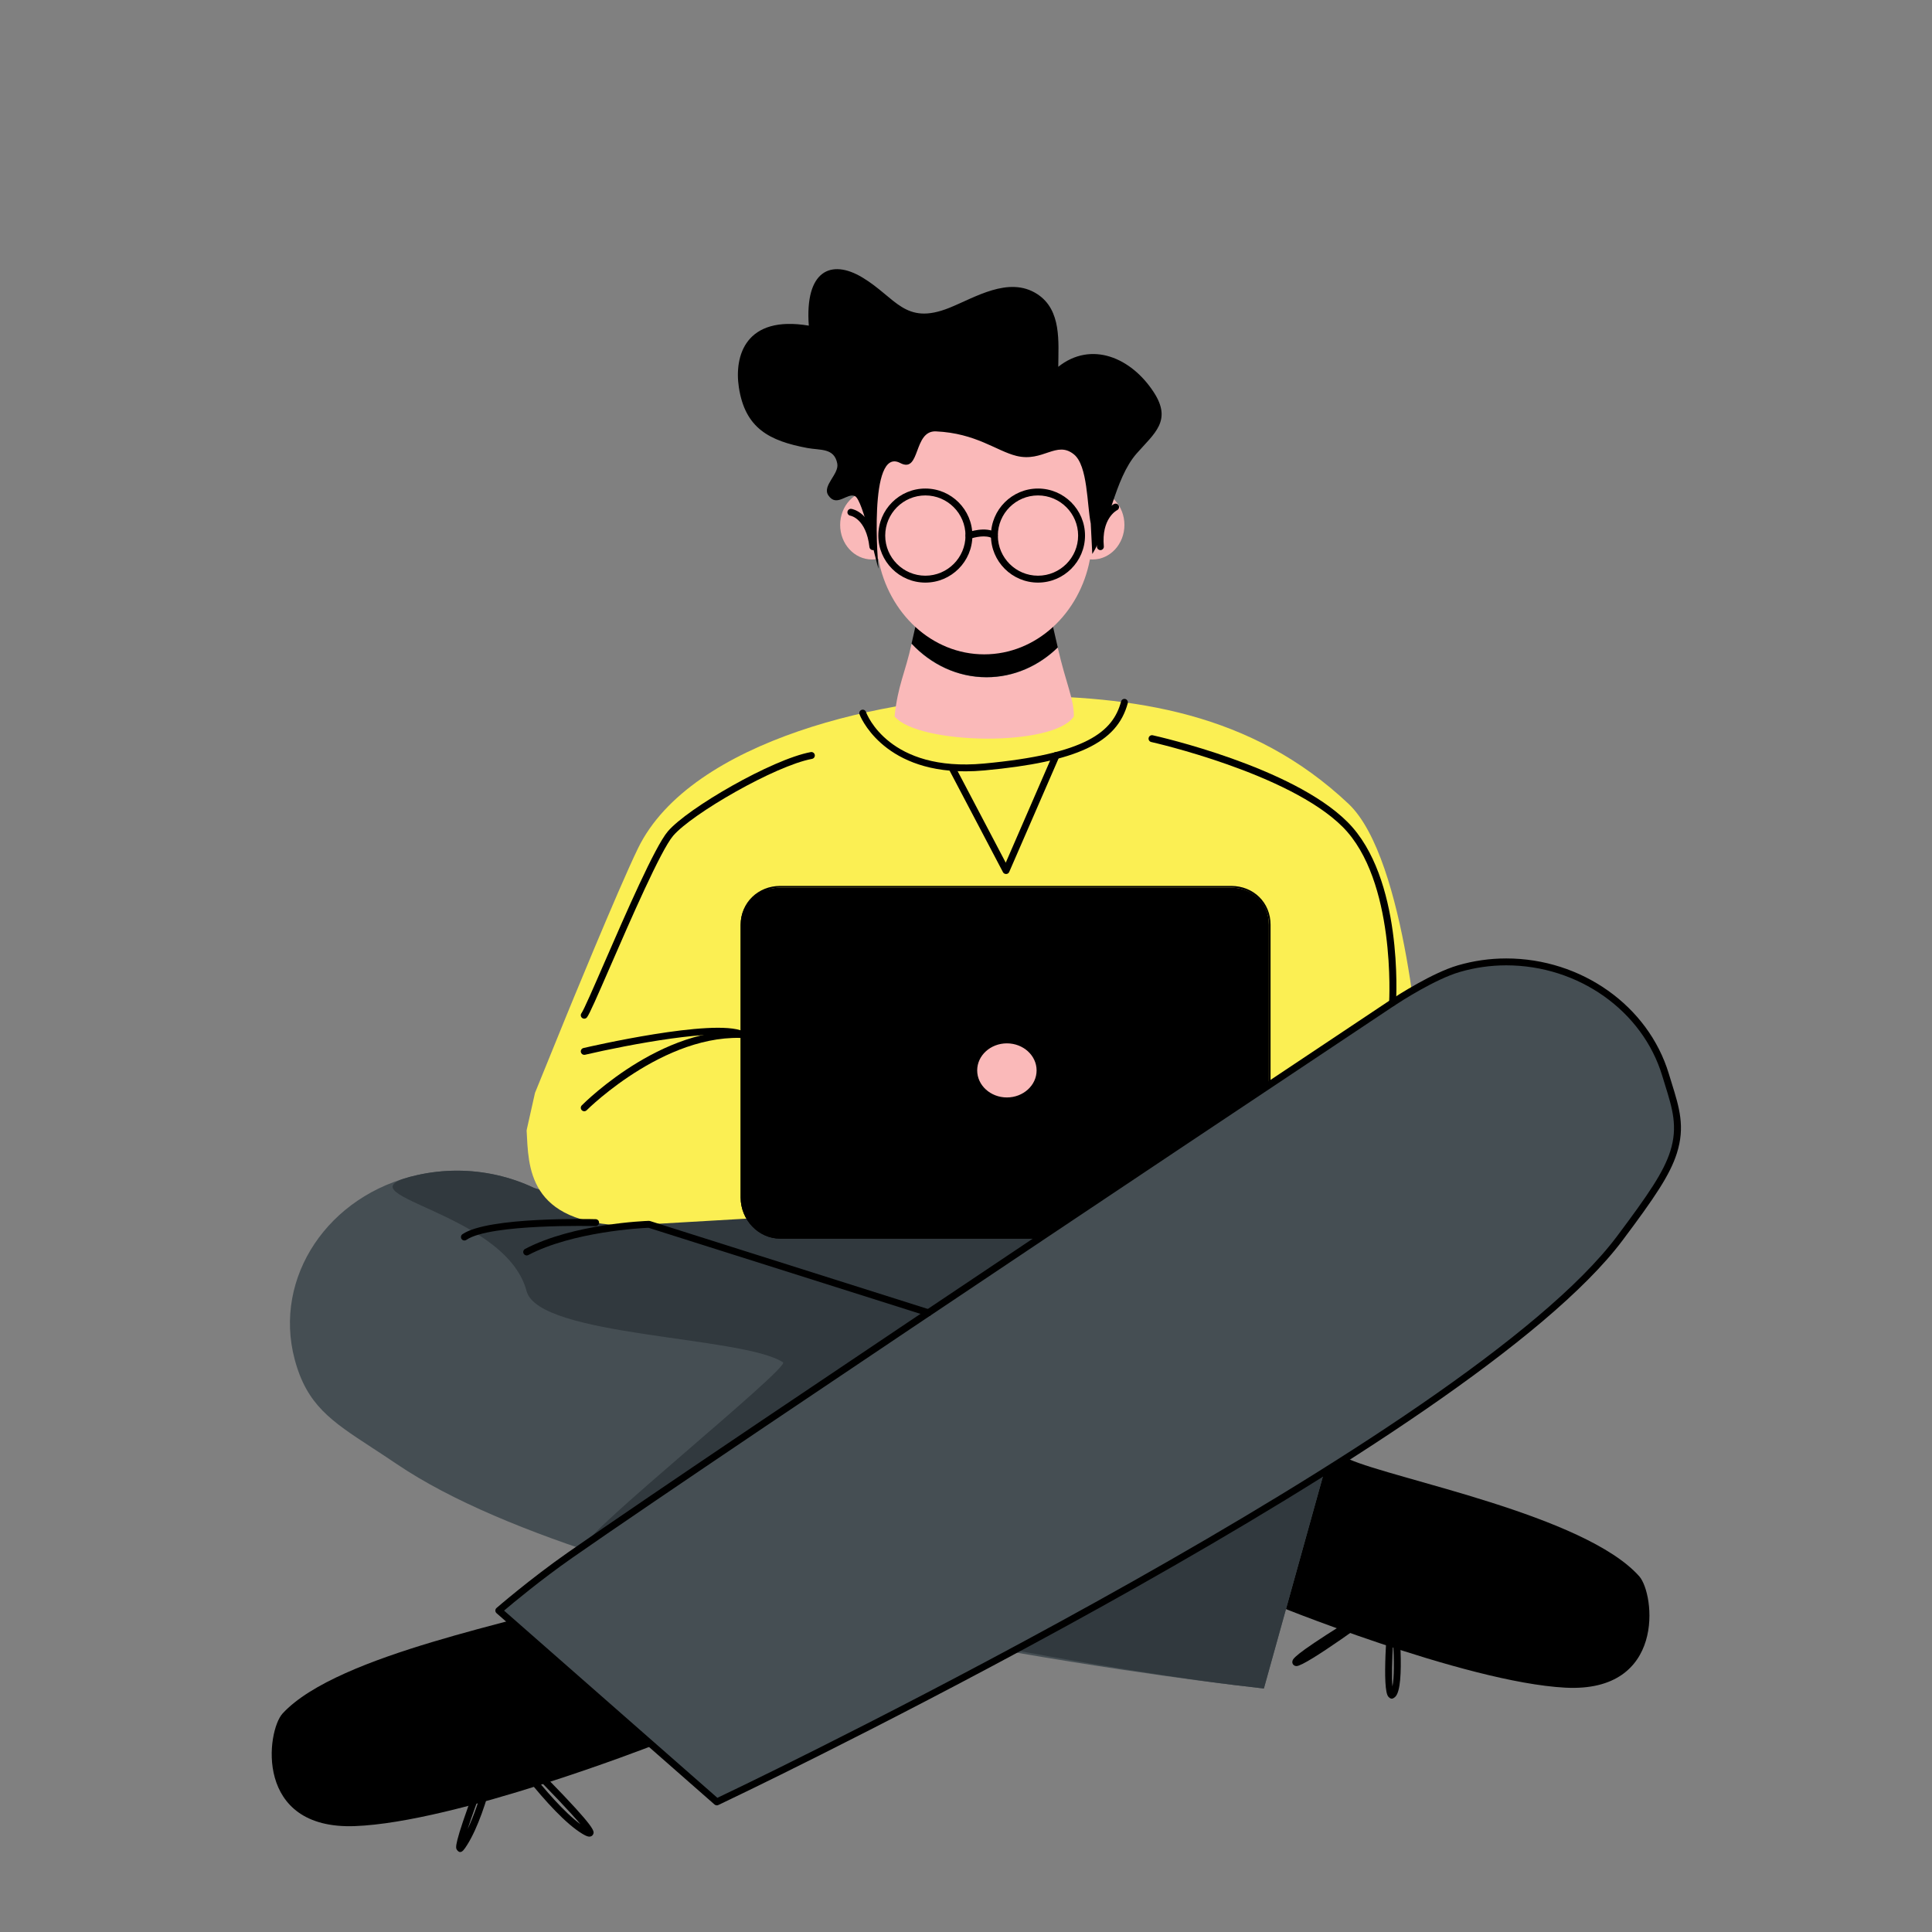
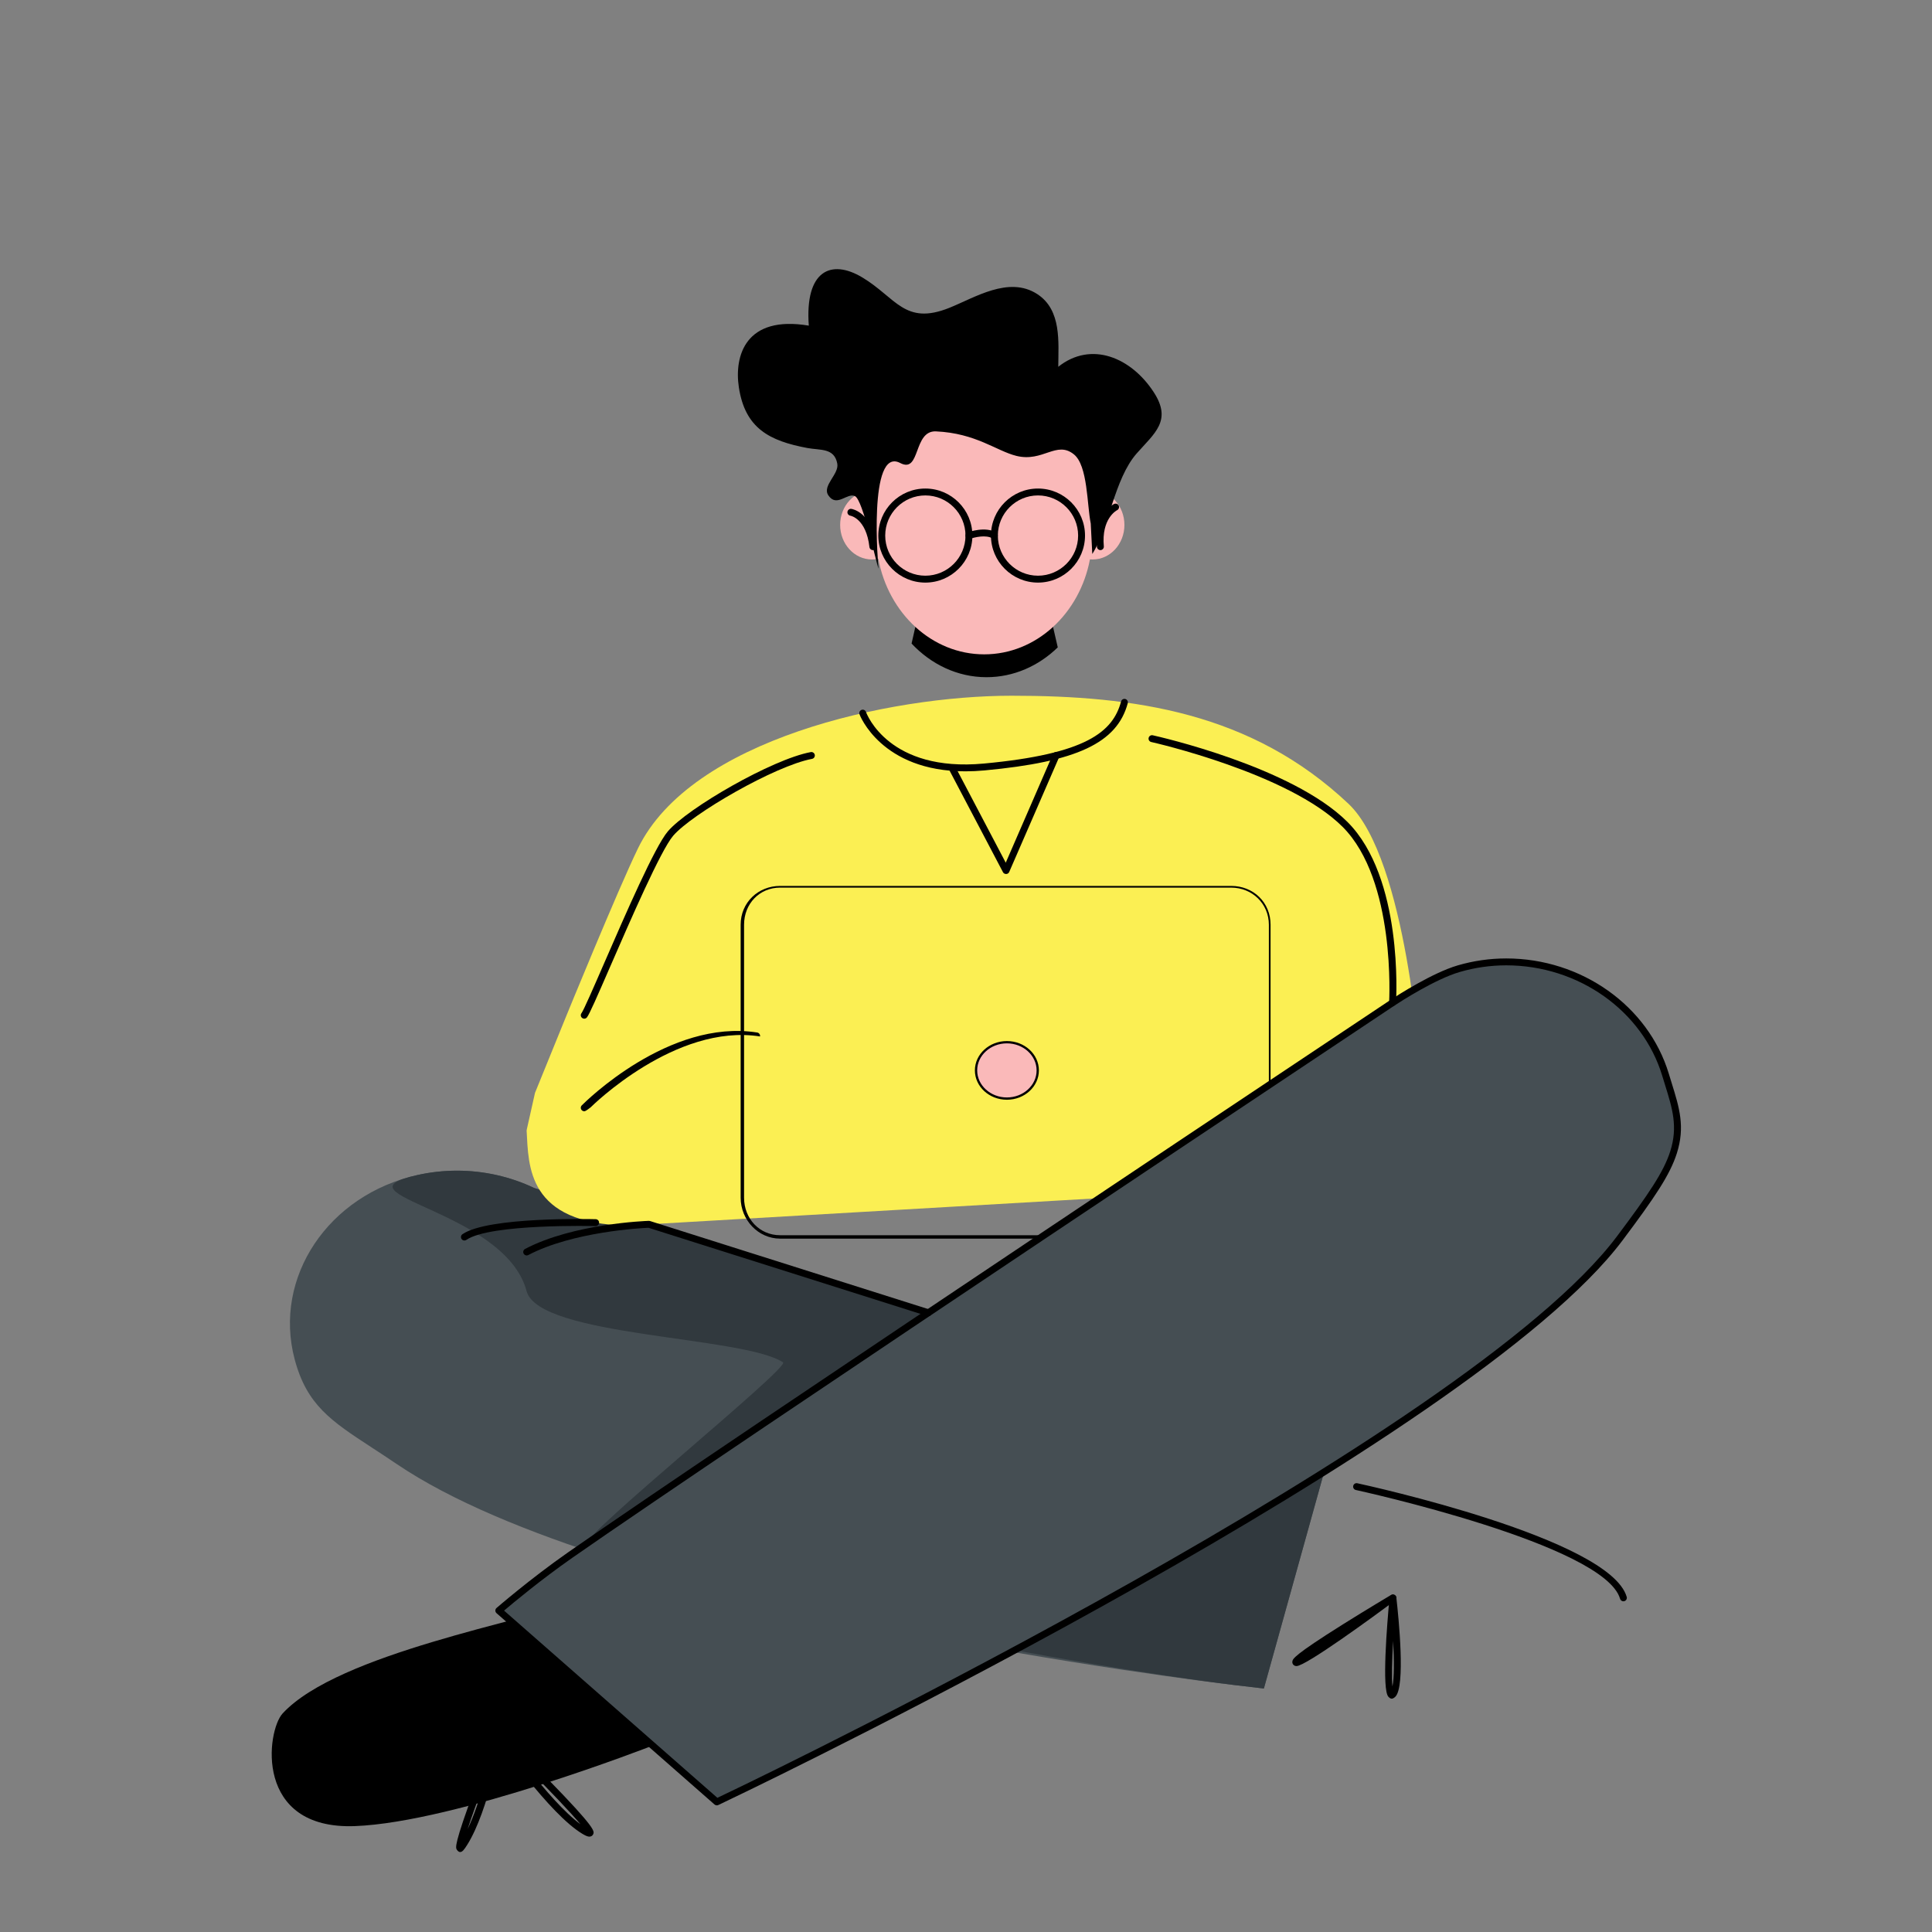
<svg xmlns="http://www.w3.org/2000/svg" viewBox="0 0 1133.858 1133.858">
  <rect x="0" y="0" width="1133.858" height="1133.858" fill="#808080" stroke="none" />
-   <path fill="#000000" d="M744.988,940.532c0,0,114.42,46.789,173.616,49.929c59.194,3.141,52.651-55.046,43.409-65.405 c-32.052-35.925-143.888-56.899-170.34-68.692c-26.448-11.792-47.667,29.478-48.786,36.729 C741.767,900.343,744.988,940.532,744.988,940.532z" />
  <path fill="#000000" d="M382.604,1024.621c0,0-115.169,44.914-174.407,47.089c-59.237,2.173-51.747-55.899-42.336-66.107 c32.635-35.399,144.799-54.543,171.437-65.903s47.183,30.253,48.181,37.521C386.479,984.49,382.604,1024.621,382.604,1024.621z" />
-   <rect width="434" height="120" x="361.676" y="658.929" fill="#31393e" />
  <path fill="#454E53" d="M723.361,988.789c-14.791-1.746-363.664-43.75-490.389-129.482c-5.453-3.688-10.413-6.928-14.79-9.786 c-23.792-15.536-38.151-24.915-45.275-51.864c-12.687-48.004,19.734-96.495,72.273-108.093c7.56-1.669,15.32-2.515,23.067-2.515 c15.683,0,31.28,3.504,45.227,10.148l468.743,148.358l-40.47,145.405L723.361,988.789z" />
  <path fill="#31393e" d="M723.361,988.789c-14.791-1.746-217.039-27.787-377.641-83.838 c-6.215-2.168,118.202-102.566,113.826-105.425c-23.792-15.537-143.39-14.871-150.512-41.821 c-12.688-48.007-116.393-56.543-63.854-68.141c7.56-1.669,15.32-2.515,23.067-2.515c15.683,0,31.28,3.504,45.227,10.148 l468.743,148.358l-40.47,145.405L723.361,988.789z" />
  <path fill="#FBEF53" d="M837.676,656.543v0.013c-4,17.713-18.585,32.349-39.268,37.745l-430.328,24.958 c-58.838-1.081-57.825-34.913-59.018-55.742l0.148-0.857l4.77-21.264l18.153-44.625c0,0,30.459-74.546,42.283-98.874 c31.087-63.957,147.252-89.588,219.245-89.588s140.721,9.689,197.726,63.405c34.36,32.376,42.289,156.229,42.289,156.229v0.027 L837.676,656.543z" />
-   <path fill="#000000" d="M744.676,702.888c0,12.765-9.628,24.041-22.136,24.041H457.836c-12.509,0-23.16-11.276-23.16-24.041 v-160.17c0-12.765,10.651-21.789,23.16-21.789h264.704c12.508,0,22.136,9.024,22.136,21.789V702.888z" />
  <path fill="#000000" d="M722.541,726.929H457.836c-12.803,0-23.16-10.923-23.16-24.041v-160.17 c0-13.118,10.357-22.789,23.16-22.789h264.704c13.069,0,23.136,9.671,23.136,22.789v160.17 C745.676,716.006,735.609,726.929,722.541,726.929z M457.836,520.929c-12.059,0-21.16,9.416-21.16,21.789v160.17 c0,12.375,9.102,22.041,21.16,22.041h264.704c12.325,0,22.136-9.666,22.136-22.041v-160.17c0-12.374-9.811-21.789-22.136-21.789 H457.836z" />
  <ellipse cx="590.927" cy="628.199" fill="#FAB9B9" rx="18.107" ry="16.548" />
  <path fill="#000000" d="M590.927,645.422c-10.356,0-18.783-7.727-18.783-17.223s8.426-17.222,18.783-17.222 c10.356,0,18.782,7.725,18.782,17.222S601.283,645.422,590.927,645.422z M590.927,612.327c-9.613,0-17.433,7.121-17.433,15.873 c0,8.753,7.82,15.874,17.433,15.874c9.614,0,17.434-7.12,17.434-15.874C608.36,619.447,600.541,612.327,590.927,612.327z" />
  <path fill="#454E53" d="M292.738,945.22c0,0,19.356-16.822,41.911-32.585c11.087-7.745,27.266-18.851,48.089-33.011 c35.971-24.459,86.808-58.721,151.104-101.839c105.097-70.476,222.686-148.868,283.426-189.325 c4.008-2.635,24.244-15.681,38.814-19.947c9.058-2.65,18.448-3.995,27.913-3.995c43.247,0,81.688,27.25,93.482,66.267 c0.598,1.976,1.17,3.82,1.712,5.56c4.331,13.941,7.755,24.953,2.989,39.917c-3.969,12.47-12.93,25.635-31.516,50.431 c-88.002,117.413-499.335,316.084-516.802,324.485l-13.179,6.336L292.738,945.22z" />
  <path fill="#000000" d="M420.682,1059.536c-0.48,0-0.958-0.173-1.334-0.502L291.404,946.741c-0.438-0.386-0.69-0.941-0.69-1.525 c0.001-0.585,0.256-1.14,0.696-1.522c0.195-0.17,19.697-17.075,42.08-32.717c11.097-7.754,27.283-18.865,48.111-33.026 c36.041-24.507,86.884-58.774,151.115-101.846c105.186-70.539,222.726-148.898,283.43-189.329 c3.979-2.617,24.53-15.862,39.367-20.206c9.246-2.706,18.828-4.076,28.481-4.076c44.133,0,83.37,27.84,95.418,67.703 c0.596,1.971,1.169,3.813,1.707,5.544c4.44,14.287,7.944,25.565,2.986,41.134c-4.058,12.749-13.1,26.045-31.825,51.028 c-88.263,117.762-500.058,316.686-517.543,325.096l-13.181,6.337C421.279,1059.47,420.979,1059.536,420.682,1059.536z M295.827,945.239l125.185,109.87l11.972-5.756c17.45-8.394,428.384-206.896,516.059-323.876 c18.443-24.606,27.327-37.638,31.207-49.832c4.572-14.354,1.234-25.097-2.99-38.695c-0.545-1.748-1.12-3.6-1.719-5.582 c-11.538-38.17-49.184-64.83-91.545-64.83c-9.268,0-18.468,1.318-27.344,3.914c-14.284,4.183-34.387,17.141-38.272,19.698 c-60.689,40.422-178.225,118.78-283.408,189.315c-64.224,43.066-115.06,77.327-151.094,101.831 c-20.813,14.151-36.985,25.252-48.069,32.997C317.472,927.107,301.093,940.769,295.827,945.239z" />
-   <path fill="#FAB9B9" d="M630.226,420.45c-11.751,18.105-91.519,16.674-105.226,0c1.971-18.509,6.179-25.267,9.985-42.562 c11.397,12.155,26.898,19.628,43.978,19.628c16.024,0,30.664-6.569,41.819-17.429C625.477,400.822,630.414,410.426,630.226,420.45 z" />
  <path fill="#000000" d="M620.782,379.924c-11.156,10.86-25.795,17.511-41.819,17.511c-17.079,0-32.58-7.596-43.978-19.75 c4.005-18.212,7.553-31.756,7.553-31.756h70.149C612.688,345.929,616.627,361.552,620.782,379.924z" />
  <path fill="#FAB9B9" d="M659.904,308.077c0,11.197-8.351,20.276-18.657,20.276c-0.541,0-1.066-0.027-1.578-0.082 c-6.017,31.851-31.514,55.756-62.056,55.756c-30.65,0-56.213-24.081-62.122-56.093c-1.214,0.285-2.468,0.418-3.75,0.418 c-10.309,0-18.671-9.079-18.671-20.276s8.362-20.276,18.671-20.276c0.876,0,1.754,0.067,2.603,0.202 c2.131-54.459,29.639-63.229,63.27-63.229c33.591,0,61.085,8.756,63.255,63.041c0.123-0.014,0.257-0.014,0.379-0.014 C651.553,287.801,659.904,296.88,659.904,308.077z" />
  <path fill="#000000" d="M641.049,325.12c9.833-15.374,12.815-43.932,26.052-59.004c10.382-11.818,20.878-19.147,10.096-35.81 c-13.292-20.543-36.796-30.398-56.115-15.046c0.043-14.327,2.115-33.327-12.379-42.692c-16.693-10.784-36.596,2.11-51.63,8.125 c-26.127,10.456-31.208-5.975-50.931-17.831c-18.4-11.065-33.851-4.102-31.474,28.253c-37.321-6.295-43.79,17.942-41.064,36.084 c3.639,24.211,17.952,31.541,40.129,35.714c7.756,1.461,15.856-0.176,17.645,9.143c1.196,6.235-9.015,12.936-5.262,18.618 c4.927,7.46,11.27-1.904,15.745,0.556c4.683,2.604,11.96,37.819,13.746,42.518c-0.222-0.582-6.313-72.035,12.726-62.011 c12.047,6.342,7.483-19.181,20.983-18.567c23.504,1.067,35.464,11.497,47.216,14.39c15.601,3.839,23.485-9.165,33.726-0.899 c8.192,6.612,7.644,29.677,9.88,40.601" />
  <path fill="#000000" d="M544.828,772.443c-0.201,0-0.407-0.03-0.611-0.093l-163.63-51.792 c-4.113,0.176-44.322,2.241-70.546,16.006c-0.988,0.518-2.211,0.14-2.732-0.851c-0.52-0.99-0.139-2.213,0.851-2.733 c28.357-14.883,70.84-16.422,72.634-16.48c0.226-0.007,0.458,0.023,0.676,0.093l163.969,51.898 c1.066,0.337,1.656,1.475,1.319,2.54C546.484,771.893,545.687,772.443,544.828,772.443z" />
-   <path fill="#000000" d="M342.883,652.167c-0.515,0-1.031-0.197-1.425-0.588c-0.793-0.788-0.799-2.068-0.012-2.861 c2.07-2.083,51.236-50.913,102.93-42.752c1.103,0.174,1.858,1.21,1.681,2.314c-0.172,1.104-1.195,1.855-2.314,1.684 c-49.626-7.839-98.933,41.11-99.423,41.607C343.924,651.968,343.404,652.167,342.883,652.167z" />
-   <path fill="#000000" d="M342.882,619.071c-0.919,0-1.752-0.631-1.969-1.565c-0.253-1.088,0.422-2.175,1.512-2.429 c3.111-0.724,76.411-17.659,93.7-9.839c1.019,0.46,1.472,1.66,1.01,2.678c-0.46,1.019-1.661,1.469-2.676,1.009 c-12.841-5.809-65.217,4.063-91.116,10.094C343.188,619.054,343.034,619.071,342.882,619.071z" />
+   <path fill="#000000" d="M342.883,652.167c-0.515,0-1.031-0.197-1.425-0.588c-0.793-0.788-0.799-2.068-0.012-2.861 c2.07-2.083,51.236-50.913,102.93-42.752c1.103,0.174,1.858,1.21,1.681,2.314c-49.626-7.839-98.933,41.11-99.423,41.607C343.924,651.968,343.404,652.167,342.883,652.167z" />
  <path fill="#000000" d="M342.882,597.847c-0.422,0-0.848-0.132-1.212-0.406c-0.895-0.67-1.077-1.938-0.406-2.833 c1.297-1.728,7.164-15.21,13.375-29.483c12.535-28.806,29.703-68.259,37.292-77.186c11.602-13.649,61.177-42.335,83.888-46.545 c1.1-0.202,2.154,0.521,2.358,1.621c0.204,1.099-0.521,2.155-1.621,2.359c-21.601,4.003-70.557,32.263-81.544,45.189 c-7.197,8.468-24.929,49.215-36.663,76.179c-8.06,18.522-12.337,28.283-13.847,30.295 C344.105,597.566,343.499,597.847,342.882,597.847z" />
  <path fill="#000000" d="M817.269,590.485c-0.043,0-0.084-0.003-0.127-0.005c-1.115-0.07-1.963-1.031-1.894-2.146 c0.044-0.714,4.082-71.698-27.269-103.05c-31.585-31.583-111.522-49.634-112.326-49.81c-1.091-0.244-1.778-1.324-1.537-2.416 c0.241-1.09,1.32-1.779,2.413-1.537c3.329,0.74,81.89,18.48,114.311,50.903c32.647,32.646,28.633,103.176,28.447,106.164 C819.22,589.659,818.33,590.485,817.269,590.485z" />
  <path fill="#000000" d="M566.534,452.683c-49.483,0-61.986-33.124-62.115-33.483c-0.377-1.052,0.169-2.211,1.221-2.587 c1.047-0.378,2.209,0.167,2.585,1.217l0,0c0.53,1.449,13.571,35.458,69.204,30.284c60.197-5.599,75.725-18.621,80.521-36.452 c0.291-1.078,1.396-1.719,2.478-1.429c1.079,0.292,1.72,1.401,1.43,2.479c-6.275,23.332-29.842,34.388-84.056,39.432 C573.85,452.511,570.094,452.683,566.534,452.683z" />
  <path fill="#000000" d="M512.27,322.85c-1.014,0-1.891-0.762-2.007-1.794c-1.915-16.806-11.11-18.396-11.203-18.41 c-1.105-0.168-1.863-1.201-1.695-2.305c0.168-1.105,1.211-1.862,2.305-1.696c0.503,0.076,12.354,2.105,14.614,21.953 c0.127,1.11-0.671,2.113-1.781,2.24C512.424,322.846,512.347,322.85,512.27,322.85z" />
  <path fill="#000000" d="M645.799,322.85c-1.033,0-1.916-0.79-2.012-1.84c-1.748-19.237,9.562-24.997,10.043-25.233 c1.008-0.489,2.218-0.075,2.707,0.93c0.489,1.001,0.078,2.206-0.917,2.701c-0.406,0.208-9.283,4.948-7.802,21.238 c0.101,1.112-0.72,2.096-1.833,2.197C645.923,322.848,645.861,322.85,645.799,322.85z" />
  <path fill="#000000" d="M543.073,341.917c-15.222,0-27.604-12.383-27.604-27.603c0-15.221,12.382-27.602,27.604-27.602 c15.221,0,27.603,12.381,27.603,27.602C570.676,329.534,558.294,341.917,543.073,341.917z M543.073,290.758 c-12.991,0-23.557,10.568-23.557,23.556c0,12.99,10.566,23.555,23.557,23.555c12.989,0,23.557-10.565,23.557-23.555 C566.629,301.326,556.062,290.758,543.073,290.758z" />
  <path fill="#000000" d="M609.175,341.917c-15.222,0-27.605-12.383-27.605-27.603c0-15.221,12.383-27.602,27.605-27.602 c15.22,0,27.603,12.381,27.603,27.602C636.778,329.534,624.395,341.917,609.175,341.917z M609.175,290.758 c-12.99,0-23.557,10.568-23.557,23.556c0,12.99,10.567,23.555,23.557,23.555c12.989,0,23.556-10.565,23.556-23.555 C632.731,301.326,622.164,290.758,609.175,290.758z" />
  <path fill="#000000" d="M583.592,316.338c-0.373,0-0.75-0.104-1.088-0.318c-3.737-2.389-10.771-0.667-13.163,0.198 c-1.044,0.377-2.21-0.164-2.59-1.214c-0.382-1.051,0.16-2.21,1.208-2.59c0.43-0.156,10.537-3.758,16.724,0.197 c0.942,0.601,1.218,1.853,0.615,2.793C584.912,316.008,584.26,316.338,583.592,316.338z" />
  <path fill="#000000" d="M272.555,728.028c-0.641,0-1.275-0.306-1.667-0.875c-0.635-0.919-0.403-2.179,0.516-2.814 c15.031-10.374,75.646-8.878,78.223-8.812c1.117,0.03,2,0.958,1.969,2.077c-0.028,1.117-0.966,1.989-2.076,1.969 c-0.622-0.017-61.867-1.532-75.816,8.096C273.352,727.912,272.952,728.028,272.555,728.028z" />
  <path fill="#000000" d="M590.429,512.929c-0.75,0-1.44-0.378-1.792-1.044l-31.702-60.295c-0.519-0.988-0.14-2.204,0.85-2.723 c0.986-0.519,2.212-0.137,2.734,0.854l29.738,56.577l27.69-63.721c0.447-1.025,1.638-1.495,2.663-1.049 c1.025,0.445,1.495,1.637,1.049,2.662l-29.374,67.56c-0.311,0.714-1.004,1.181-1.781,1.181 C590.479,512.929,590.454,512.929,590.429,512.929z" />
  <path fill="#000000" d="M170.155,1020.178c-0.379,0-0.763-0.107-1.104-0.331c-0.929-0.61-1.195-1.85-0.594-2.782 c0.712-1.104,18.638-27.279,123.792-53.476c1.075-0.271,2.182,0.39,2.452,1.474c0.272,1.084-0.391,2.182-1.474,2.453 c-102.958,25.649-121.205,51.498-121.378,51.756C171.458,1019.858,170.813,1020.178,170.155,1020.178z" />
  <path fill="#000000" d="M270.009,1086.929h-0.004c-0.738,0-1.431-0.694-1.849-1.312c-0.845-1.242-1.801-2.813,10.501-36.071 c5.91-15.976,12.137-31.886,12.199-32.044c0.38-0.966,1.425-1.531,2.434-1.246c1.001,0.284,1.623,1.261,1.44,2.284 c-0.318,1.776-7.941,44.042-20.46,64.041C272.335,1085.67,271.338,1086.929,270.009,1086.929z M284.07,1046.398 c-3.947,10.573-7.389,20.187-9.625,27.038C278.241,1065.47,281.492,1055.602,284.07,1046.398z" />
  <path fill="#000000" d="M345.893,1077.894c-0.949,0-2.121-0.469-4.046-1.62c-19.582-11.699-49.512-55.125-50.778-56.967 c-0.589-0.859-0.43-2.024,0.366-2.695c0.799-0.669,1.972-0.626,2.719,0.102c0.138,0.135,13.936,13.625,27.37,27.396 c28.073,28.775,27.339,30.58,26.628,32.322C347.784,1077.334,346.918,1077.894,345.893,1077.894z M310.324,1038.471 c9.211,11.691,20.828,25.164,30.345,32.153C334.997,1063.839,323.391,1051.653,310.324,1038.471z" />
  <path fill="#000000" d="M952.741,939.774c-0.877,0-1.686-0.577-1.942-1.462c-9.242-31.952-153.616-63.545-155.072-63.861 c-1.092-0.236-1.787-1.313-1.55-2.406c0.237-1.092,1.315-1.784,2.406-1.549c6.047,1.309,148.196,32.439,158.105,66.691 c0.31,1.073-0.31,2.196-1.383,2.506C953.117,939.748,952.929,939.774,952.741,939.774z" />
  <path fill="#000000" d="M816.792,996.929h-0.003c-0.744,0-1.448-0.574-1.98-1.161c-3.873-4.252-0.829-41.971,0.66-57.977 c0.094-1.034,0.957-1.863,1.994-1.863h0.021c1.028,0,1.894,0.671,2.011,1.692c1.378,12.106,5.407,52.262-0.592,58.16 C818.105,996.564,817.315,996.929,816.792,996.929z M817.604,963.016c-0.667,11.685-0.89,21.728-0.41,26.737 C818.212,984.866,818.246,974.78,817.604,963.016z" />
  <path fill="#000000" d="M760.896,977.789c-0.839,0-1.577-0.359-2.027-0.989c-0.38-0.532-0.514-1.194-0.374-1.859 c0.293-1.4,0.738-3.515,29.745-21.706c13.998-8.779,28.068-17.142,28.208-17.225c0.925-0.551,2.12-0.279,2.719,0.621 c0.596,0.896,0.386,2.103-0.48,2.745C806.525,948.387,766.417,977.789,760.896,977.789z" />
</svg>